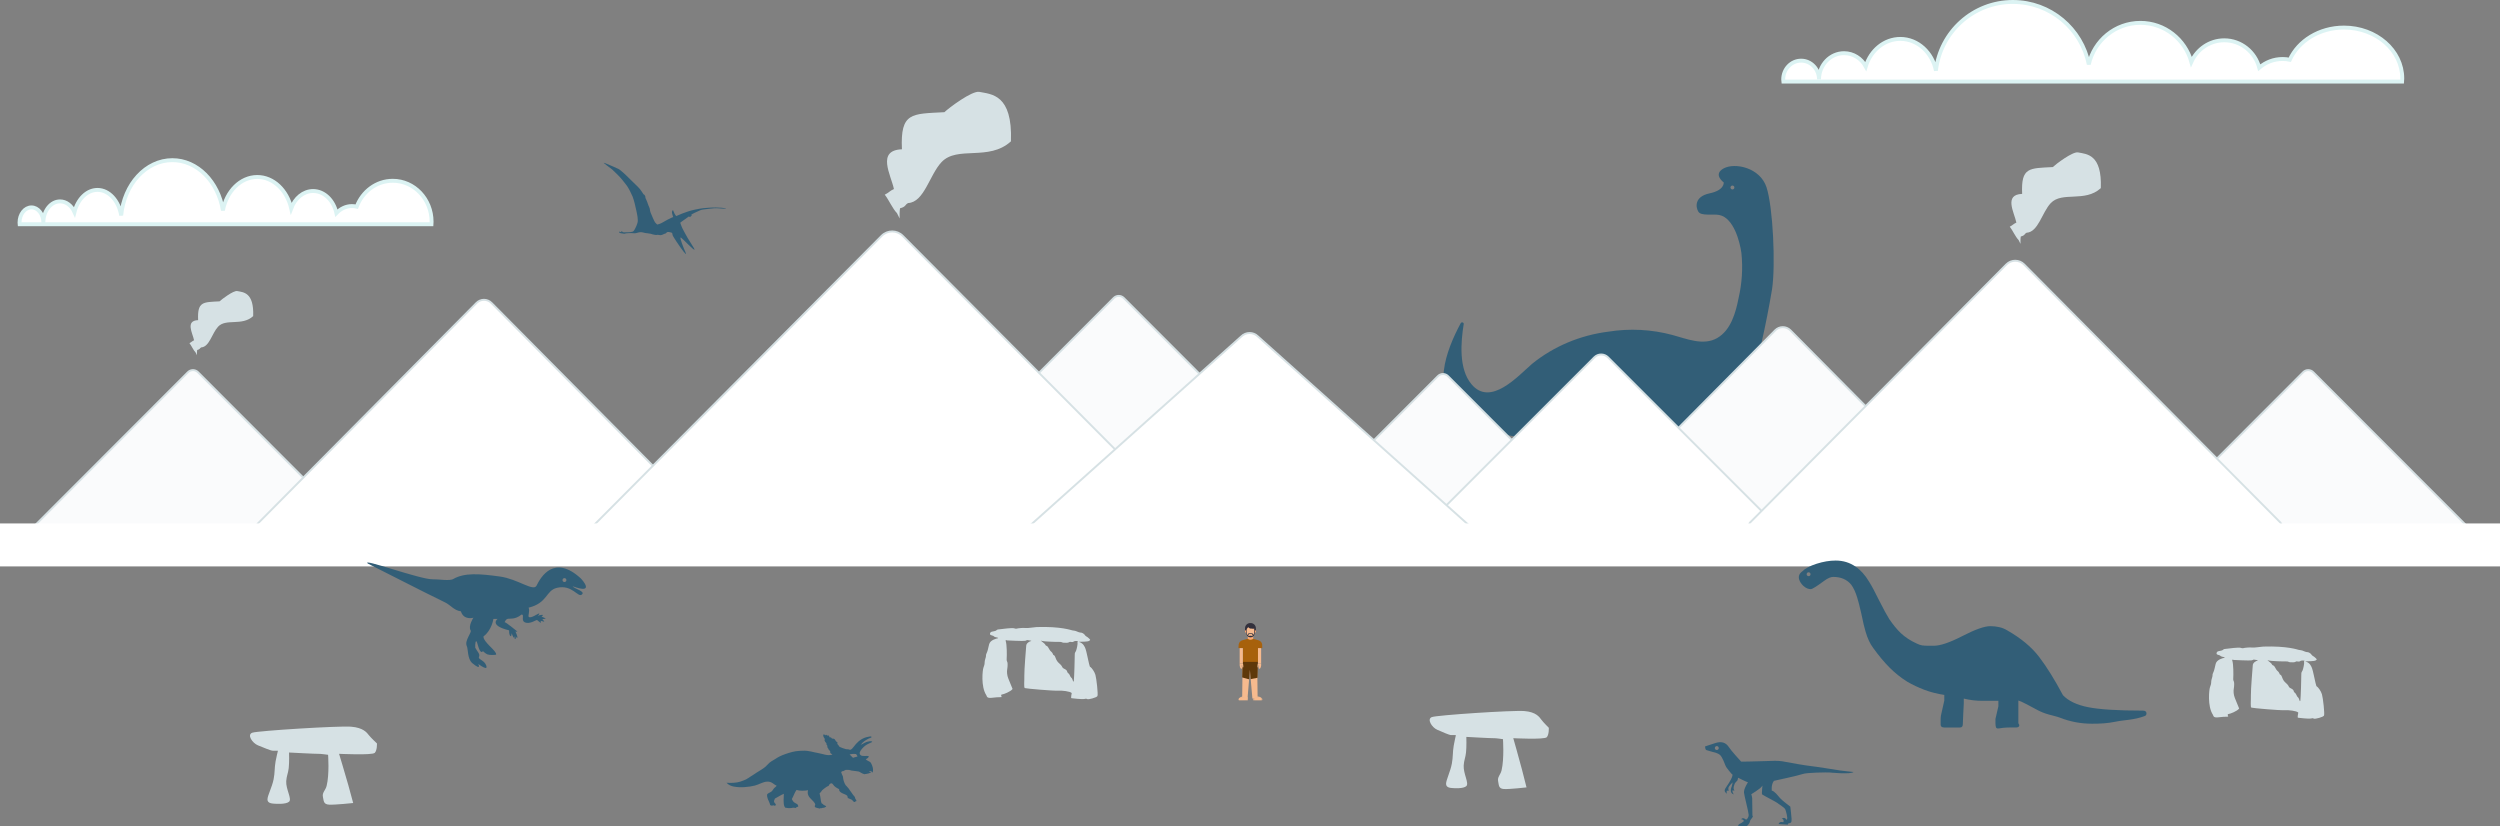
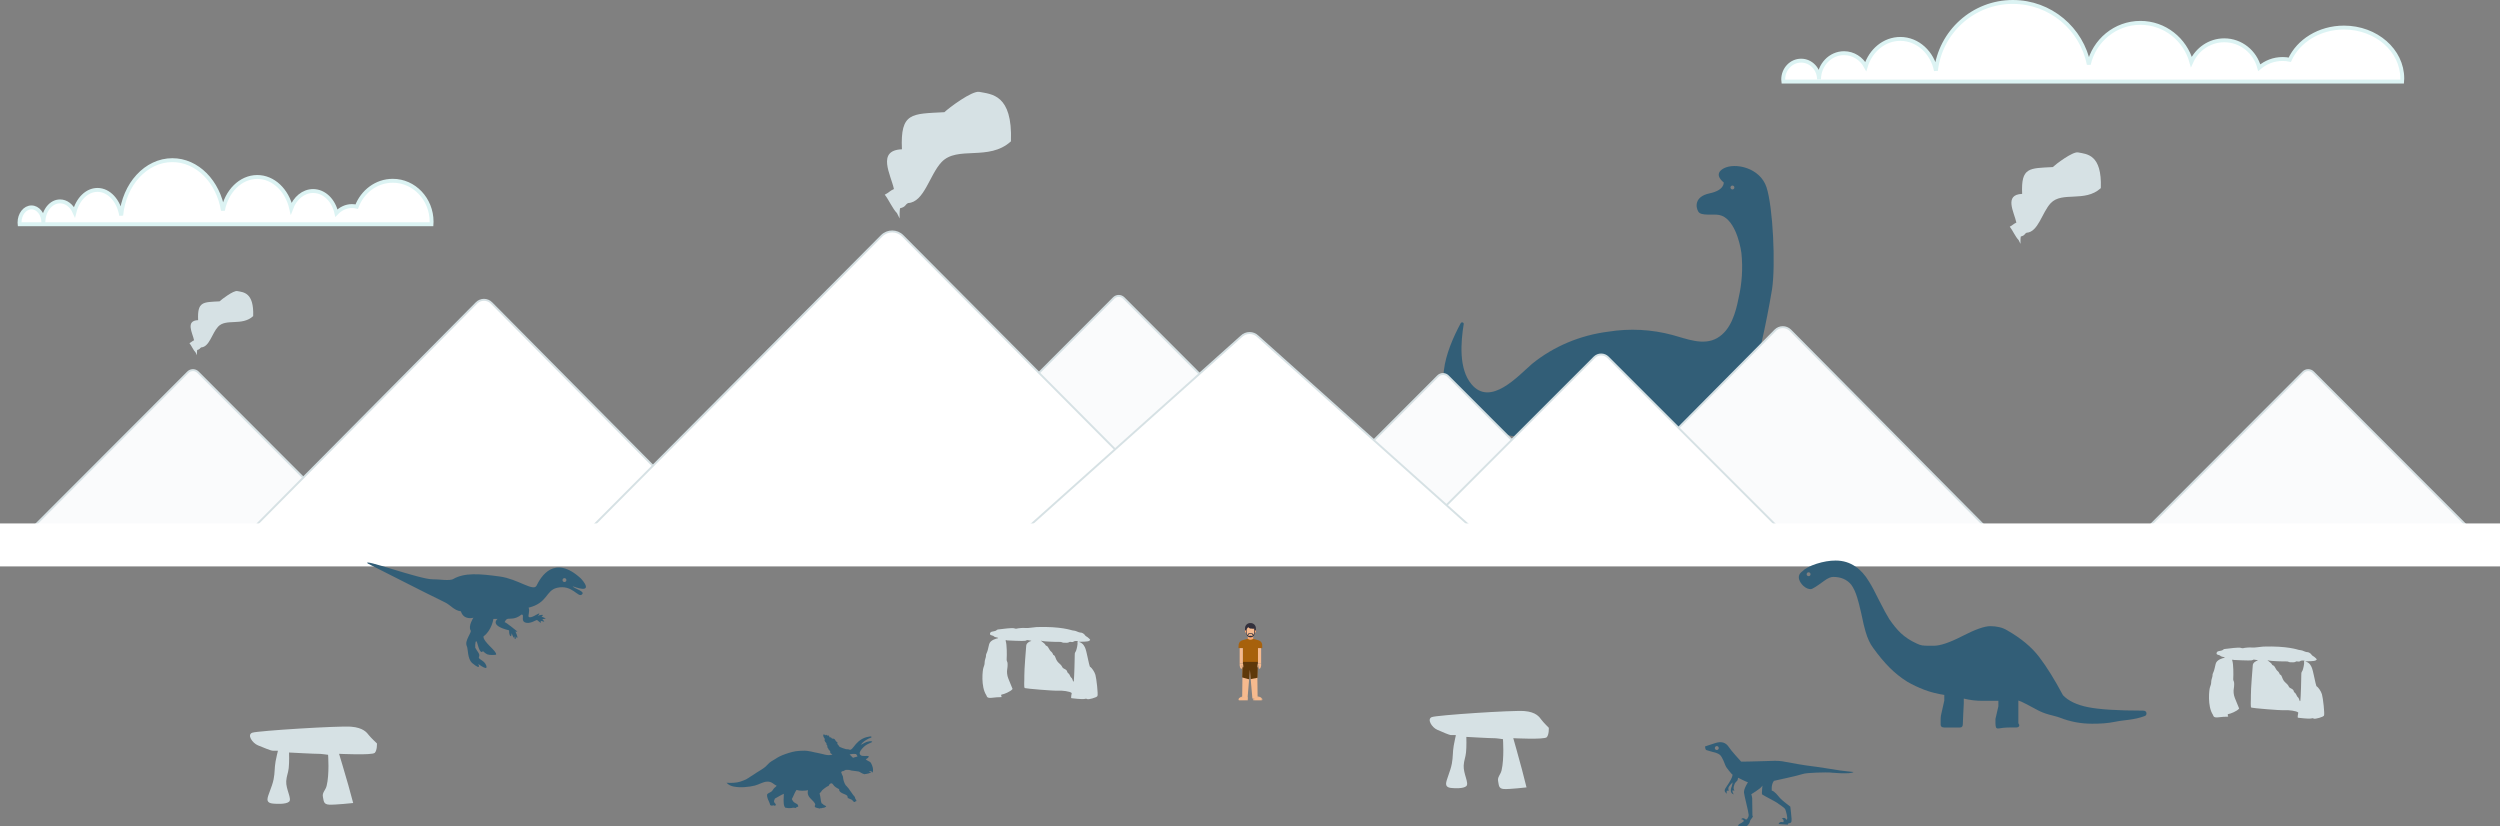
<svg xmlns="http://www.w3.org/2000/svg" xmlns:xlink="http://www.w3.org/1999/xlink" width="1280px" height="423px" viewBox="0 0 1280 423" version="1.1">
  <rect x="0" y="0" width="1280" height="423" fill="#808080" stroke="none" />
  <title>belong_landing_city_general_05</title>
  <desc>Created with Sketch.</desc>
  <defs>
    <polygon id="path-1" points="0 0.682 4.978 0.682 4.978 3 0 3" />
    <polygon id="path-3" points="0.477 0.682 5.456 0.682 5.456 3 0.477 3" />
  </defs>
  <g id="Page-1" stroke="none" stroke-width="1" fill="none" fill-rule="evenodd">
    <g id="landing_404_error_page" transform="translate(-80, -490)">
      <g id="belong_landing_city_general_05" transform="translate(80, 491)">
        <g id="Cloud" transform="translate(913, 0)" fill="#FFFFFF" stroke="#DCF3F3" stroke-width="2">
          <path d="M298.619,39.562 C298.545,32.185 292.842,26.226 285.81,26.226 C281.049,26.226 276.903,28.963 274.693,33.017 C272.186,24.826 265.221,18.925 257.004,18.925 C248.075,18.925 240.62,25.885 238.762,35.188 C236.52,15.39 219.76,0 199.391,0 C180.132,0 164.092,13.758 160.507,31.994 C157.753,19.805 146.979,10.702 134.08,10.702 C121.65,10.702 111.198,19.158 107.988,30.68 C105.041,24.165 98.612,19.636 91.133,19.636 C82.559,19.636 75.361,25.583 73.219,33.659 C69.989,30.884 65.827,29.207 61.279,29.207 C60.017,29.207 58.785,29.338 57.593,29.584 C53.215,19.944 42.458,13.117 29.854,13.117 C13.366,13.117 0,24.783 0,39.173 C0,39.712 0.056,40.238 0.093,40.768 L316.859,40.768 C316.896,40.414 316.96,40.069 316.96,39.705 C316.96,34.374 312.852,30.052 307.783,30.052 C302.76,30.052 298.693,34.299 298.619,39.562 Z" id="Fill-1-Copy-7" transform="translate(158.48, 20.384) scale(-1, 1) translate(-158.48, -20.384) " />
        </g>
        <path d="M907.274,210.398 C910.414,215.093 902.897,233.83 905.841,233.83 C909.033,234.61 911.418,237.075 911.89,240.105 C911.773,241.932 889.672,242.933 887.847,236.806 C886.022,230.68 888.501,227.422 891.024,221.329 C892.035,218.353 888.545,218.816 884.277,219.105 C885.077,222.652 885.077,226.307 884.277,229.853 C882.889,235.288 883.921,241.005 887.149,245.727 C888.007,246.762 895.292,253.896 891.882,254.682 C885.877,256.207 879.581,256.449 873.459,255.401 C868.188,254.433 867.723,252.855 866.908,248.233 C866.407,242.161 866.407,236.068 866.908,229.995 C866.647,227.657 865.753,225.414 864.313,223.479 C856.302,226.764 847.781,228.88 839.071,229.747 C834.549,230.035 830.012,230.035 825.497,229.747 C824.094,235.121 825.25,240.797 828.674,245.332 L828.681,245.332 C829.452,246.366 837.711,253.5 833.836,254.286 C827.264,255.811 820.422,256.06 813.748,255.005 C808.012,254.038 807.51,252.459 806.616,247.837 C806.092,241.77 806.092,235.671 806.616,229.605 C806.194,231.002 805.765,232.366 805.416,233.655 C803.984,238.922 799.251,240.212 799.716,243.759 C800.181,247.306 803.009,249.744 802.777,253.11 C802.542,256.475 778.58,251.672 776.835,245.942 C775.09,240.205 782.07,235.368 786.999,231.425 C789.398,229.423 787.581,226.447 785.872,223.653 C772.494,222.578 757.954,219.925 747.869,211.83 C732.362,199.434 740.388,178.476 747.869,164.503 C748.029,164.147 748.451,163.966 748.851,164.073 C749.251,164.188 749.498,164.557 749.418,164.933 C747.942,174.068 746.779,187.901 753.409,195.74 C763.144,207.388 777.22,191.515 784.432,185.281 C795.425,176.36 809.021,170.623 823.518,168.803 C834.453,167.056 845.671,167.647 856.322,170.522 L856.33,170.522 C863.463,172.423 872.071,176.152 879.167,172.101 C886.263,168.05 888.742,158.847 890.138,151.679 C891.905,144.088 892.406,136.295 891.607,128.57 L891.607,128.563 C890.792,122.759 887.695,110.614 880.287,109.075 C877.066,108.43 871.017,109.72 869.585,107.429 C868.152,105.139 867.411,99.657 875.285,98.005 C883.151,96.359 882.533,92.382 882.533,92.382 C882.533,92.382 876.833,88.298 882.533,85.214 C888.232,82.138 901.108,84.751 904.445,94.854 C907.775,104.959 909.171,134.872 907.274,147.199 C904.234,165.397 900.149,183.433 895.023,201.229 C894.841,201.907 894.608,202.579 894.325,203.231 C899.909,205.347 905.645,208.034 907.274,210.398 Z M887,96 C887.552,96 888,95.552 888,95 C888,94.448 887.552,94 887,94 C886.448,94 886,94.448 886,95 C886,95.552 886.448,96 887,96 Z" id="Combined-Shape" fill="#325E77" />
        <g id="Group-2" transform="translate(0, 77)">
          <path d="M101.361,112.565 C99.943,111.145 97.645,111.145 96.227,112.565 L17.757,191.137 C17.593,191.301 17.5,191.525 17.5,191.758 C17.5,192.244 17.893,192.637 18.377,192.637 L179.211,192.637 C179.443,192.637 179.666,192.545 179.831,192.38 C180.174,192.037 180.174,191.48 179.831,191.137 L101.361,112.565 Z" id="Rectangle" stroke="#D6E1E4" fill="#FAFBFC" />
          <path d="M1184.361,112.565 C1182.943,111.145 1180.645,111.145 1179.227,112.565 L1100.757,191.137 C1100.593,191.301 1100.5,191.525 1100.5,191.758 C1100.5,192.244 1100.893,192.637 1101.377,192.637 L1262.211,192.637 C1262.443,192.637 1262.666,192.545 1262.831,192.38 C1263.174,192.037 1263.174,191.48 1262.831,191.137 L1184.361,112.565 Z" id="Rectangle-Copy-9" stroke="#D6E1E4" fill="#FAFBFC" />
          <path d="M575.361,74.565 C573.943,73.145 571.645,73.145 570.227,74.565 L491.757,153.137 C491.593,153.301 491.5,153.525 491.5,153.758 C491.5,154.244 491.893,154.637 492.377,154.637 L653.211,154.637 C653.443,154.637 653.666,154.545 653.831,154.38 C654.174,154.037 654.174,153.48 653.831,153.137 L575.361,74.565 Z" id="Rectangle-Copy-4" stroke="#D6E1E4" fill="#FAFBFC" />
          <path d="M741.361,114.565 C739.943,113.145 737.645,113.145 736.227,114.565 L657.757,193.137 C657.593,193.301 657.5,193.525 657.5,193.758 C657.5,194.244 657.893,194.637 658.377,194.637 L819.211,194.637 C819.443,194.637 819.666,194.545 819.831,194.38 C820.174,194.037 820.174,193.48 819.831,193.137 L741.361,114.565 Z" id="Rectangle-Copy-6" stroke="#D6E1E4" fill="#FAFBFC" />
          <path d="M916.682,91.124 C914.534,88.959 911.054,88.959 908.906,91.124 L794.941,206.046 C794.659,206.331 794.5,206.717 794.5,207.12 C794.5,207.959 795.173,208.637 796,208.637 L1029.588,208.637 C1029.985,208.637 1030.366,208.478 1030.647,208.194 C1031.235,207.602 1031.235,206.639 1030.647,206.046 L916.682,91.124 Z" id="Rectangle-Copy-10" stroke="#D6E1E4" fill="#FAFBFC" />
          <path d="M1033.524,44.91 C1031.779,43.084 1030.648,40.205 1029,38.055 C1030.279,37.473 1031.011,36.538 1032.385,35.971 C1031.269,30.714 1025.844,21.628 1035.342,21.267 C1034.706,7.468 1039.001,8.212 1051.035,7.542 C1052.513,6.099 1061.22,-0.513 1063.955,0.032 C1068.375,0.915 1076.262,0.856 1075.619,18.329 C1067.415,25.817 1055.781,19.802 1049.949,26.038 C1045.521,30.765 1043.57,40.867 1037.612,41.154 C1036.334,41.846 1036.925,42.487 1034.641,43.091 C1034.426,44.35 1034.493,45.565 1034.493,46.86" id="Fill-3-Copy" fill="#D6E1E4" />
          <path d="M100.166,102.492 C98.945,101.212 98.154,99.193 97,97.685 C97.895,97.278 98.407,96.622 99.37,96.224 C98.588,92.538 94.791,86.166 101.439,85.913 C100.994,76.237 104,76.759 112.423,76.289 C113.458,75.277 119.552,70.64 121.466,71.022 C124.56,71.642 130.081,71.601 129.63,83.853 C123.888,89.104 115.745,84.886 111.663,89.259 C108.564,92.574 107.198,99.658 103.028,99.859 C102.133,100.344 102.547,100.794 100.948,101.217 C100.798,102.1 100.845,102.952 100.845,103.86" id="Fill-3-Copy-2" fill="#D6E1E4" />
          <path d="M823.29,104.949 C821.359,103.017 818.229,103.017 816.298,104.949 L712.885,208.392 C712.639,208.638 712.5,208.973 712.5,209.322 C712.5,210.048 713.089,210.637 713.815,210.637 L925.773,210.637 C926.122,210.637 926.456,210.499 926.703,210.252 C927.216,209.738 927.216,208.905 926.703,208.392 L823.29,104.949 Z" id="Rectangle-Copy-7" stroke="#D6E1E4" fill="#FFFFFF" />
          <path d="M251.61,77.095 C249.502,74.968 246.086,74.968 243.978,77.095 L131.931,190.104 C131.655,190.382 131.5,190.76 131.5,191.154 C131.5,191.974 132.157,192.637 132.966,192.637 L362.622,192.637 C363.01,192.637 363.382,192.482 363.657,192.204 C364.232,191.625 364.232,190.683 363.657,190.104 L251.61,77.095 Z" id="Rectangle-Copy-2" stroke="#D6E1E4" fill="#FFFFFF" />
          <g id="Cloud" transform="translate(10, 4)" fill="#FFFFFF" stroke="#DCF3F3" stroke-width="2">
            <path d="M198.765,31.843 C198.716,25.905 194.92,21.109 190.239,21.109 C187.07,21.109 184.311,23.312 182.84,26.575 C181.171,19.982 176.535,15.232 171.066,15.232 C165.122,15.232 160.16,20.835 158.924,28.322 C157.431,12.387 146.275,0 132.718,0 C119.899,0 109.222,11.073 106.836,25.752 C105.003,15.941 97.831,8.614 89.246,8.614 C80.972,8.614 74.015,15.42 71.879,24.693 C69.917,19.45 65.638,15.804 60.659,15.804 C54.952,15.804 50.162,20.591 48.736,27.091 C46.586,24.858 43.815,23.508 40.788,23.508 C39.948,23.508 39.128,23.614 38.335,23.812 C35.421,16.052 28.261,10.558 19.871,10.558 C8.897,10.558 0,19.947 0,31.53 C0,31.963 0.037,32.387 0.062,32.813 L210.906,32.813 C210.931,32.529 210.974,32.251 210.974,31.958 C210.974,27.667 208.239,24.188 204.865,24.188 C201.522,24.188 198.814,27.606 198.765,31.843 Z" id="Fill-1-Copy-7" transform="translate(105.487, 16.407) scale(-1, 1) translate(-105.487, -16.407) " />
          </g>
          <path d="M462.182,42.744 C459.206,39.752 454.382,39.752 451.406,42.744 L297.147,197.843 C296.733,198.26 296.5,198.825 296.5,199.415 C296.5,200.643 297.489,201.637 298.707,201.637 L614.881,201.637 C615.466,201.637 616.027,201.403 616.44,200.987 C617.304,200.119 617.304,198.711 616.44,197.843 L462.182,42.744 Z" id="Rectangle-Copy-3" stroke="#D6E1E4" fill="#FFFFFF" />
          <path d="M644.06,94.263 L644.042,94.245 C641.696,91.918 637.892,91.918 635.528,94.263 L511.987,204.82 C511.675,205.13 511.5,205.549 511.5,205.986 C511.5,206.897 512.246,207.637 513.168,207.637 L766.42,207.637 C766.863,207.637 767.288,207.462 767.601,207.152 C768.25,206.508 768.25,205.464 767.619,204.838 L644.06,94.263 Z" id="Rectangle-Copy-5" stroke="#D6E1E4" fill="#FFFFFF" />
-           <path d="M1036.325,57.39 C1033.822,54.87 1029.766,54.87 1027.263,57.39 L896.029,189.531 C895.691,189.872 895.5,190.335 895.5,190.818 C895.5,191.823 896.308,192.637 897.303,192.637 L1166.285,192.637 C1166.762,192.637 1167.22,192.446 1167.559,192.106 C1168.264,191.395 1168.264,190.241 1167.559,189.531 L1036.325,57.39 Z" id="Rectangle-Copy-8" stroke="#D6E1E4" fill="#FFFFFF" />
          <rect id="Rectangle" fill="#FFFFFF" x="0" y="190" width="1280" height="22" />
        </g>
        <g id="Group" transform="translate(634, 318)">
          <g id="Group-3" transform="translate(0, 36.713)">
            <mask id="mask-2" fill="white">
              <use xlink:href="#path-1" />
            </mask>
            <g id="Clip-2" />
            <path d="M4.978,1.58 L4.978,3 L0.57,3 C0.106,3 -0.166,2.471 0.112,2.1 C0.449,1.647 1.078,1.12 2.249,0.754 L4.447,0.682 L4.978,1.58 Z" id="Fill-1" fill="#F6BA8E" mask="url(#mask-2)" />
          </g>
          <g id="Group-6" transform="translate(7, 36.713)">
            <mask id="mask-4" fill="white">
              <use xlink:href="#path-3" />
            </mask>
            <g id="Clip-5" />
            <path d="M0.477,1.58 L0.477,3 L4.885,3 C5.349,3 5.621,2.471 5.344,2.1 C5.007,1.647 4.378,1.12 3.206,0.754 L1.009,0.682 L0.477,1.58 Z" id="Fill-4" fill="#F6BA8E" mask="url(#mask-4)" />
          </g>
          <polygon id="Fill-7" fill="#F6BA8E" points="2.234 19 2 37.852 4.728 38.678 5.948 23.957 7.225 38.678 9.896 37.852 9.662 19" />
          <polygon id="Fill-7-Copy" fill="#5E380A" points="2.234 19 2 27.852 5.594 28.826 5.948 23.957 6.341 28.71 9.852 28.018 10.063 19.009" />
          <path d="M2.34,19.875 L10.09,19.875 L10.09,12.847 L12.286,12.881 L12.218,10.842 C12.019,9.864 11.287,9.082 10.325,8.818 L7.199,7.96 L6.215,8.358 L5.231,7.96 L2.104,8.818 C1.142,9.082 0.41,9.864 0.211,10.842 L0.086,12.856 L2.34,12.847 L2.34,19.875 Z" id="Fill-9" fill="#A7610C" />
          <path d="M6.338,0 L6.132,0 C4.666,0 3.466,1.178 3.449,2.645 L3.449,2.7 L3.449,4.313 L9.021,4.313 L9.021,2.7 L9.021,2.661 C9.014,1.187 7.811,0 6.338,0" id="Fill-13" fill="#32303C" />
          <path d="M7.633,6 L4.854,6 L4.854,8.085 L4.871,8.098 C5.684,8.708 6.802,8.708 7.615,8.098 L7.633,8.085 L7.633,6 Z" id="Fill-14" fill="#F8A771" />
          <path d="M4.88,4.292 C4.88,3.89 4.554,3.564 4.153,3.564 C3.752,3.564 3.426,3.89 3.426,4.292 C3.426,4.693 3.752,5.019 4.153,5.019 C4.554,5.019 4.88,4.693 4.88,4.292" id="Fill-15" fill="#F8A771" />
          <path d="M9.059,4.292 C9.059,3.89 8.734,3.564 8.332,3.564 C7.931,3.564 7.605,3.89 7.605,4.292 C7.605,4.693 7.931,5.019 8.332,5.019 C8.734,5.019 9.059,4.693 9.059,4.292" id="Fill-16" fill="#F8A771" />
          <polygon id="Fill-17" fill="#F6BA8E" points="0.717 20.696 2.34 20.696 2.34 12.846 0.717 12.846" />
          <path d="M2.331,20.679 L0.717,20.679 L0.717,21.776 C0.744,22.329 0.995,22.843 1.193,23.168 C1.324,23.382 1.578,23.465 1.8,23.373 C1.977,23.274 2.049,23.041 1.964,22.846 L1.854,22.582 C1.81,22.475 1.782,22.362 1.773,22.244 C1.759,22.064 1.742,21.804 1.756,21.758 C1.778,21.687 1.977,21.575 1.977,21.575 L2.047,22.494 C2.059,22.644 2.175,22.759 2.314,22.758 C2.465,22.758 2.585,22.623 2.581,22.461 C2.571,22.129 2.555,21.61 2.54,21.406 C2.524,21.182 2.399,20.848 2.331,20.679" id="Fill-18" fill="#F6BA8E" />
          <polygon id="Fill-19" fill="#F6BA8E" points="10.087 20.696 11.71 20.696 11.71 12.846 10.087 12.846" />
          <path d="M10.096,20.679 L11.709,20.679 L11.709,21.776 C11.683,22.329 11.432,22.843 11.234,23.168 C11.103,23.382 10.849,23.465 10.627,23.373 C10.45,23.274 10.378,23.041 10.463,22.846 L10.573,22.582 C10.617,22.475 10.645,22.362 10.654,22.244 C10.668,22.064 10.685,21.804 10.671,21.758 C10.649,21.687 10.45,21.575 10.45,21.575 L10.38,22.494 C10.368,22.644 10.251,22.759 10.113,22.758 C9.962,22.758 9.842,22.623 9.846,22.461 C9.856,22.129 9.872,21.61 9.887,21.406 C9.903,21.182 10.028,20.848 10.096,20.679" id="Fill-20" fill="#F6BA8E" />
          <path d="M7.85,2.675 L7.951,3.153 C7.654,3.004 7.238,2.652 7.238,2.652 L7.372,3.091 C6.927,2.983 6.308,2.612 6.308,2.612 L6.377,2.987 C5.903,2.849 5.062,2.117 5.062,2.117 C4.795,2.562 4.162,3.21 4.162,3.21 L4.162,5.225 C4.162,6.374 5.094,7.306 6.243,7.306 C7.392,7.306 8.325,6.374 8.325,5.225 L8.325,3.779 L8.325,3.571 L8.325,2.931 L7.85,2.675 Z" id="Fill-21" fill="#F6BA8E" />
          <path d="M8.422,2.631 L8.113,2.604 C8.089,3.358 8.065,5.345 8.065,5.345 C8.065,5.345 7.981,5.774 7.758,6.06 C7.592,5.676 7.394,5.307 7.235,5.274 L6.334,5.274 L6.22,5.274 L5.318,5.274 C5.147,5.309 4.928,5.74 4.755,6.156 C4.467,5.883 4.361,5.345 4.361,5.345 C4.361,5.345 4.337,3.058 4.313,2.304 L4.052,3.317 L4.052,5.184 C4.052,5.722 4.252,6.214 4.581,6.59 L4.587,6.585 C4.586,6.587 4.585,6.59 4.584,6.593 C4.976,7.038 5.549,7.32 6.19,7.32 L6.285,7.32 C6.915,7.32 7.479,7.045 7.87,6.611 L7.873,6.613 C7.889,6.595 7.903,6.575 7.92,6.557 C7.928,6.547 7.938,6.538 7.945,6.527 C8.242,6.159 8.422,5.693 8.422,5.184 L8.422,2.631 Z" id="Fill-22" fill="#32303C" />
          <path d="M7.353,6.462 C7.31,6.53 7.09,6.641 7.09,6.641 C7.09,6.641 6.631,6.462 6.236,6.462 C5.841,6.462 5.381,6.64 5.381,6.64 C5.381,6.64 5.163,6.53 5.12,6.462 C5.053,6.355 5.178,6.078 5.293,5.868 C5.383,5.705 5.554,5.603 5.74,5.602 C5.879,5.602 6.041,5.601 6.16,5.601 L6.237,5.601 L6.313,5.601 C6.432,5.601 6.594,5.602 6.733,5.602 C6.919,5.603 7.09,5.705 7.18,5.868 C7.295,6.078 7.42,6.355 7.353,6.462" id="Fill-23" fill="#F6BA8E" />
        </g>
        <path d="M266.393,295.599 C263.691,295.487 257.605,296.588 255.88,295.415 C250.163,292.175 242.664,292.704 232.003,294.183 C222.894,295.444 214.845,302.038 213.295,298.857 C211.141,294.474 204.331,282.593 190.624,295.153 C190.06,295.706 182.963,303.522 194.79,299.163 C193.929,300.54 188.223,301.67 190.036,303.367 C192.043,305.253 194.974,298.072 202.864,299.977 C208.619,301.364 207.52,307.716 217.349,310.126 C216.571,311.848 217.821,314.36 217.271,314.835 C216.173,315.8 212.765,313.201 212.007,313.094 C211.249,312.987 213.47,315.344 212.44,314.34 C211.886,313.802 208.585,313.337 210.734,314.607 C210.126,315.092 208.488,315.514 208.644,315.717 C208.959,315.887 210.238,315.892 210.262,316.037 C210.306,316.323 208.012,317.87 210.544,317.007 C212.265,316.42 209.392,319.587 212.955,316.493 C213.47,316.149 216.518,318.84 219.337,317.608 C221.408,316.605 219.279,313.564 220.975,313.652 C224.276,316.387 227.134,315.557 228.218,315.887 C228.932,316.1 229.423,317.099 229.642,317.541 C228.786,317.647 223.896,321.749 223.303,322.167 C222.662,322.618 224.081,322.336 224.081,322.336 C224.081,322.336 222.788,325.202 223.133,325.517 C223.478,325.832 223.911,324.741 223.911,324.741 C223.911,324.741 223.77,326.288 224.256,326.206 C224.742,326.119 224.514,324.484 224.514,324.484 C224.514,324.484 224.747,325.769 225.029,325.43 C225.316,325.091 226.064,323.195 226.064,323.195 C226.064,323.195 226.123,324.8 226.497,324.741 C226.871,324.683 227.386,323.825 227.357,321.73 C237.847,319.18 233.219,315.882 233.219,315.882 L235.372,315.882 C235.372,315.882 236.233,321.813 240.457,324.824 C240.714,327.777 233.477,332.306 233.992,334.197 C234.852,334.372 237.385,334.483 238.474,334.027 C239.567,333.567 240.802,332.306 240.802,332.306 C240.802,332.306 240.875,332.762 241.235,332.82 C242.902,333.053 243.534,327.316 244.166,327.316 C244.797,327.316 244.686,330.584 244.686,330.584 C243.709,332.645 241.983,333.794 242.79,335.399 C243.31,336.437 240.681,336.874 239.431,338.925 C237.045,343.594 243.14,338.925 243.14,338.925 C243.14,338.925 241.186,342.678 246.241,338.493 C248.769,336.199 248.254,331.331 248.997,329.809 C250.319,327.083 246.358,322.787 247.014,321.813 C248.424,319.577 245.634,315.276 245.634,315.276 C245.634,315.276 250.548,316.77 252.016,312.008 C255.549,311.552 257.212,308.842 260.148,307.421 C272.358,301.515 294.197,290.222 299.597,287.584 C303.894,284.316 272.548,295.837 266.393,295.6 L266.393,295.599 Z M199,297 C198.449,297 198,296.555 198,296 C198,295.445 198.449,295 199,295 C199.551,295 200,295.449 200,296 C199.996,296.555 199.551,297 199,297 Z" id="Fill-1" fill="#325E77" transform="translate(244, 314) scale(-1, 1) translate(-244, -314) " />
        <path d="M921.143,295.624 L921.143,295.625 C920.725,294.043 921.226,292.706 922.64,291.642 C924.22,290.06 926.713,288.716 930.125,287.631 C933.53,286.546 936.774,286 939.852,286 C943.682,286 947.087,287.043 950.081,289.136 C952.664,290.893 954.948,293.441 956.947,296.787 C958.36,299.04 960.066,302.218 962.057,306.313 C964.383,310.912 966.131,314.125 967.294,315.966 C969.292,318.892 971.249,321.272 973.157,323.113 C975.482,325.282 978.226,327.081 981.387,328.502 C982.383,328.999 983.295,329.314 984.131,329.44 C984.966,329.566 986.087,329.629 987.501,329.629 L990.119,329.629 C993.447,329.629 998.349,327.956 1004.839,324.61 C1011.328,321.265 1016.063,319.592 1019.057,319.592 C1020.638,319.592 1022.156,319.76 1023.611,320.096 C1025.066,320.425 1026.417,320.971 1027.664,321.727 C1034.731,325.751 1040.197,330.294 1044.062,335.369 C1047.926,340.437 1051.979,346.953 1056.219,354.919 C1058.963,357.852 1063.266,359.91 1069.129,361.079 C1074.991,362.248 1084.322,362.836 1097.127,362.836 C1098.373,362.836 1099,363.319 1099,364.278 C1099,364.999 1098.624,365.475 1097.872,365.692 C1092.462,367.701 1087.58,367.575 1083.215,368.499 C1078.849,369.423 1074.796,369.542 1071.057,369.542 C1065.403,369.542 1059.958,368.512 1054.722,366.462 C1051.561,365.23 1047.362,365.013 1042.126,361.975 C1040.461,361.072 1039.006,360.295 1037.76,359.637 C1036.012,358.727 1034.557,358.069 1033.394,357.663 L1033.394,360.743 L1033.394,363.578 L1033.394,366.903 L1033.394,368.198 L1033.394,369.247 L1033.888,370.234 C1033.888,371.053 1033.359,371.466 1032.287,371.466 L1029.446,371.466 C1028.046,371.466 1026.814,371.522 1025.742,371.627 C1024.676,371.732 1023.931,371.837 1023.52,371.942 C1022.622,372.117 1022.086,371.893 1021.919,371.277 C1021.759,370.661 1021.675,370.073 1021.675,369.506 L1021.675,367.071 C1022.177,364.957 1022.671,362.801 1023.172,360.61 L1023.172,357.81 L1018.465,357.81 L1014.378,357.81 C1013.222,357.81 1011.878,357.726 1010.353,357.558 C1008.821,357.39 1007.192,357.096 1005.458,356.683 L1005.458,359.168 C1005.458,359.497 1005.375,361.114 1005.208,364.032 C1005.04,366.944 1004.957,368.89 1004.957,369.877 C1004.957,370.948 1004.456,371.48 1003.46,371.48 L1000.654,371.48 L998.098,371.48 L995.48,371.48 C994.234,371.48 993.607,370.983 993.607,369.989 L993.607,367.749 C993.607,366.755 993.656,365.964 993.753,365.383 L995.48,357.67 L995.48,354.807 C991.741,354.226 988.329,353.344 985.251,352.175 C982.174,351.006 979.263,349.627 976.52,348.038 C973.198,345.952 970.162,343.523 967.419,340.765 C964.675,338.007 961.89,334.661 959.063,330.734 C957.476,328.648 956.187,325.884 955.192,322.461 C954.697,320.956 953.904,317.617 952.824,312.43 C951.996,308.832 951.334,306.284 950.833,304.779 C950.004,302.105 949.002,299.977 947.839,298.389 C945.673,295.715 942.596,294.378 938.606,294.378 C937.352,294.378 935.814,295.043 933.989,296.38 C930.16,299.221 927.876,300.642 927.124,300.642 C925.877,300.642 924.673,300.138 923.51,299.137 C922.347,298.13 921.56,296.961 921.143,295.624 Z M926,294 C926.552,294 927,293.552 927,293 C927,292.448 926.552,292 926,292 C925.448,292 925,292.448 925,293 C925,293.552 925.448,294 926,294 Z" id="Combined-Shape" fill="#325E77" />
        <g id="Group-3" transform="translate(322, 226)" />
        <path d="M891.467,388.949 L891.467,388.95 C894.378,389.018 907.732,388.527 908.9,388.527 C910.066,388.527 912.282,388.65 913.793,389.011 C915.317,389.376 925.628,391.12 927.261,391.243 C928.89,391.365 940.957,393.294 942.063,393.471 C943.169,393.655 949,394.261 949,394.261 C947.66,395.586 937.167,394.561 936.525,394.5 C935.883,394.438 925.101,394.5 923.007,395.287 C920.907,396.07 908.261,398.786 908.261,398.786 C906.743,400.653 907.155,403.794 907.155,403.794 C908.551,404.032 910.302,406.383 911.405,407.65 C912.511,408.918 916.65,411.991 916.65,411.991 C916.65,411.991 917.292,417.541 917.292,418.263 C917.292,418.989 917.292,419.173 917.236,419.534 C917.173,419.895 916.943,420.437 916.064,420.498 C915.191,420.559 915.422,421.22 915.422,421.22 L910.585,420.917 C910.585,420.917 910.585,420.917 911.056,420.253 C911.52,419.592 912.975,419.953 912.975,419.953 C912.975,419.953 913.272,420.014 913.209,419.169 C913.153,418.321 912.218,418.14 912.218,418.14 C914.088,416.996 914.668,418.805 914.668,418.805 L914.961,418.382 C915.369,417.779 914.496,414.519 914.088,413.435 C913.68,412.355 910.183,410.42 910.009,410.12 C909.831,409.817 902.315,406.015 902.14,405.654 C901.966,405.293 902.368,401.252 902.368,401.252 C901.143,403.242 896.422,405.531 896.655,405.773 C896.889,406.015 897.12,407.643 897.12,407.643 C897.12,407.643 897.238,416.147 897.238,416.389 C897.238,416.627 897.469,416.93 897.469,416.93 C897.469,416.93 897.416,417.353 897.06,417.772 C896.711,418.201 895.957,419.043 895.895,419.826 C895.832,420.613 894.377,422 894.377,422 C894.377,422 889.834,421.939 889.834,421.758 C889.834,421.578 890.36,420.913 890.999,420.671 C891.635,420.433 892.803,419.472 892.803,419.472 C892.981,418.62 891.467,418.443 891.467,418.443 C892.52,417.114 893.794,418.746 894.087,418.62 C894.38,418.498 895.375,417.656 895.315,416.15 C895.256,414.644 893.152,406.798 892.925,404.87 C892.692,402.938 894.963,399.5 894.963,399.5 C894.492,399.555 889.949,397.208 889.949,397.208 L889.834,397.507 C889.834,397.507 889.719,398.352 889.6,398.533 C889.482,398.713 888.784,399.439 888.491,399.742 C888.201,400.046 887.967,400.768 887.674,401.793 C887.384,402.819 888.03,403.844 888.03,403.844 C887.618,403.786 887.032,403.664 887.032,403.664 C886.802,404.451 887.674,405.715 887.674,405.715 C885.225,404.996 886.449,402.161 886.68,401.555 C886.914,400.952 887.088,399.562 887.088,399.562 C887.088,399.562 885.172,401.494 884.994,402.219 C884.82,402.941 885.053,403.967 885.053,403.967 C884.411,403.967 884.234,403.664 884.234,403.664 C883.825,404.331 884.181,405.415 884.181,405.415 C883.134,404.509 882.462,403.97 883.713,402.161 C888.556,395.16 886.676,395.324 886.676,395.324 C886.676,395.324 883.944,392.254 883.486,391.075 C883.028,389.893 881.889,386.827 880.753,385.648 C879.618,384.469 876.875,383.999 876.875,383.999 C876.875,383.999 874.366,383.287 873.685,383.052 C873,382.817 873,381.164 873,381.164 C873,381.164 874.597,380.691 878.014,379.515 C881.435,378.333 883.716,379.277 885.086,381.403 C886.456,383.525 891.467,388.949 891.467,388.949 Z M879,383 C879.552,383 880,382.552 880,382 C880,381.448 879.552,381 879,381 C878.448,381 878,381.448 878,382 C878,382.552 878.448,383 879,383 Z" id="Combined-Shape" fill="#325E77" />
        <path d="M459.269,108.16 C456.851,105.633 455.284,101.648 453,98.672 C454.772,97.867 455.786,96.573 457.692,95.788 C456.145,88.511 448.626,75.935 461.789,75.436 C460.908,56.337 466.859,57.366 483.536,56.439 C485.584,54.442 497.651,45.29 501.441,46.044 C507.566,47.267 518.496,47.185 517.605,71.369 C506.235,81.734 490.113,73.408 482.031,82.04 C475.895,88.582 473.191,102.565 464.935,102.962 C463.163,103.92 463.982,104.807 460.817,105.643 C460.52,107.385 460.612,109.067 460.612,110.86" id="Fill-3" fill="#D6E1E4" />
        <path d="M745.42,375.375 C745.42,375.375 744.66,378.655 744.302,380.779 C743.704,384.345 744.009,386.456 743.342,390.009 C742.573,394.129 740.39,398.326 740.39,400.321 C740.39,402.315 742.625,402.398 743.581,402.482 C744.54,402.564 749.248,402.897 750.765,401.483 C752.282,400.069 749.16,395.071 749.407,390.923 C749.564,388.29 750.327,386.895 750.605,384.272 C750.931,381.177 750.765,376.288 750.765,376.288 C750.765,376.288 764.014,377.036 764.813,376.954 C765.612,376.873 769.524,377.454 769.524,377.454 C769.524,377.454 770.232,387.367 768.806,393.417 C768.275,395.667 766.553,396.814 767.051,399.073 C767.464,400.964 767.21,402.815 770.003,402.981 C772.799,403.148 781.578,402.149 781.578,402.149 C781.578,402.149 780.191,396.613 779.265,393.084 C777.603,386.769 774.795,376.951 774.795,376.951 C774.795,376.951 790.759,377.783 791.955,376.451 C793.153,375.122 792.993,371.628 792.993,371.628 C792.993,371.628 790.2,368.885 789.163,367.472 C788.122,366.058 786.448,363.563 780.54,363.064 C774.632,362.564 735.84,365.143 733.123,366.139 C730.412,367.139 733.123,371.462 735.837,372.624 C738.549,373.787 741.984,375.367 743.021,375.367 C744.059,375.373 745.419,375.373 745.419,375.373 L745.42,375.375 Z" id="Fill-1" fill="#D6E1E4" />
        <path d="M141.108,388.779 C140.472,392.345 140.796,394.456 140.086,398.009 C139.267,402.129 136.94,406.326 136.94,408.321 C136.94,410.315 139.321,410.398 140.34,410.482 C141.362,410.564 146.379,410.897 147.995,409.483 C149.612,408.069 146.285,403.071 146.549,398.923 C146.716,396.29 147.529,394.895 147.825,392.272 C148.172,389.177 147.995,384.288 147.995,384.288 C147.995,384.288 162.113,385.036 162.964,384.954 C163.816,384.873 167.984,385.454 167.984,385.454 C167.984,385.454 168.739,395.367 167.219,401.417 C166.654,403.667 164.819,404.814 165.349,407.073 C165.789,408.964 165.519,410.815 168.495,410.981 C171.474,411.148 180.829,410.149 180.829,410.149 C180.829,410.149 179.351,404.613 178.364,401.084 C176.593,394.769 173.601,384.951 173.601,384.951 C173.601,384.951 190.612,385.783 191.887,384.451 C193.163,383.122 192.992,379.628 192.992,379.628 C192.992,379.628 190.016,376.885 188.911,375.472 C187.802,374.058 186.019,371.563 179.723,371.064 C173.427,370.564 132.092,373.143 129.197,374.139 C126.307,375.139 129.197,379.462 132.089,380.624 C134.978,381.787 138.639,383.367 139.744,383.367 C140.85,383.373 142.299,383.373 142.299,383.373 C142.3,383.375 141.491,386.655 141.108,388.779 Z" id="Fill-1-Copy" fill="#D6E1E4" />
        <path d="M1188.85,354.516 C1188.331,352.747 1186.91,350.946 1186.425,350.618 C1185.94,350.289 1186.01,350.519 1185.559,348.716 C1185.108,346.916 1184.278,342.493 1183.793,341.218 C1183.309,339.939 1182.65,338.367 1180.469,337.68 C1179.985,337.55 1180.228,337.648 1180.921,337.582 C1181.613,337.516 1184.901,337.648 1185.699,337.091 C1186.495,336.535 1186.15,336.503 1185.422,335.75 C1184.696,334.997 1183.796,334.8 1183.482,334.177 C1183.171,333.554 1181.924,332.867 1181.473,332.899 C1181.022,332.931 1179.673,332.538 1179.189,332.244 C1178.704,331.95 1177.563,331.852 1177.008,331.753 C1176.453,331.655 1171.192,329.659 1158.798,330.051 C1157.136,330.149 1154.507,330.674 1153.119,330.542 C1151.735,330.412 1149.795,330.608 1149.277,330.706 C1148.758,330.804 1148.239,331.099 1147.303,330.706 C1146.367,330.314 1140.899,331.067 1140.07,331.165 C1139.24,331.263 1138.651,331.197 1138.2,331.69 C1137.749,332.18 1136.712,332.148 1135.742,332.443 C1134.772,332.737 1134.669,333.753 1135.12,334.047 C1135.571,334.342 1136.745,334.506 1136.815,334.768 C1136.885,335.031 1138.234,335.423 1138.548,335.423 C1138.859,335.423 1139.377,335.718 1138.825,335.816 C1138.27,335.914 1134.982,336.635 1134.427,338.894 C1133.873,341.154 1133.735,342.137 1133.25,343.185 C1132.765,344.232 1132.799,344.527 1132.799,345.052 C1132.802,345.574 1132.143,347.017 1132.143,347.998 C1132.143,348.979 1131.936,349.865 1131.521,350.848 C1131.106,351.83 1130.066,360.477 1133.009,364.964 C1133.39,365.783 1133.287,366.635 1136.401,366.208 C1139.517,365.781 1141.006,366.141 1140.832,365.749 C1140.658,365.356 1140.277,364.635 1141.039,364.571 C1141.802,364.505 1145.471,363.129 1146.44,361.755 C1146.44,361.755 1144.952,358.085 1144.26,356.417 C1143.567,354.747 1143.464,352.814 1143.705,351.538 C1143.949,350.26 1143.949,348.428 1143.775,348.067 C1143.601,347.706 1143.324,347.248 1143.43,346.07 C1143.534,344.893 1143.567,338.932 1142.911,337.16 C1142.717,336.439 1143.466,336.866 1143.741,336.898 C1143.741,336.898 1152.049,337.325 1152.915,337.094 C1153.781,336.866 1153.573,336.62 1154.229,336.743 C1154.888,336.866 1156.617,337.062 1155.855,337.226 C1155.093,337.391 1153.534,338.274 1153.431,339.518 C1153.327,340.761 1152.393,352.094 1152.461,354.879 C1152.531,357.663 1152.116,361.036 1152.705,361.299 C1153.293,361.561 1167.279,362.773 1169.426,362.609 C1171.573,362.445 1176.038,362.969 1176.73,363.853 C1176.73,363.853 1176.175,366.374 1176.556,366.473 C1176.938,366.571 1182.199,367.096 1183.065,366.899 C1183.931,366.703 1184.102,366.625 1184.69,366.944 C1185.279,367.26 1189.433,366.178 1189.881,365.393 C1190.338,364.603 1189.368,356.285 1188.849,354.516 L1188.85,354.516 Z M1179.961,337.308 C1179.644,337.34 1179.678,337.863 1179.678,337.863 C1179.887,338.505 1179.325,341.257 1178.939,342.203 C1178.551,343.149 1178.234,342.921 1178.269,344.454 C1178.303,345.986 1177.986,356.168 1177.809,357.504 C1177.632,358.841 1177.175,357.113 1176.964,356.558 C1176.753,356.003 1176.188,355.972 1175.8,354.862 C1175.412,353.753 1174.461,353.557 1174.424,352.936 C1174.39,352.316 1173.542,351.697 1173.157,351.565 C1172.769,351.436 1171.958,350.945 1171.781,350.358 C1171.604,349.772 1170.583,348.858 1169.806,348.146 C1169.03,347.438 1168.431,345.886 1168.151,345.104 C1167.868,344.319 1167.235,344.515 1167.163,344.092 C1167.092,343.667 1166.564,342.853 1166.036,342.491 C1165.508,342.132 1164.98,340.827 1164.486,340.174 C1163.992,339.522 1163.43,339.717 1163.287,339.26 C1163.147,338.803 1162.3,338.087 1161.455,337.467 C1160.607,336.846 1161.101,336.944 1161.666,337.193 C1162.231,337.442 1169.209,337.726 1170.445,337.65 C1171.678,337.574 1171.855,338.085 1172.631,338.085 C1173.407,338.085 1174.886,338.214 1175.277,337.855 C1175.665,337.496 1176.23,337.66 1176.827,337.726 C1177.426,337.789 1177.532,337.53 1178.06,337.3 C1178.588,337.08 1180.278,337.273 1179.961,337.308 L1179.961,337.308 Z" id="Fill-1" fill="#D6E1E4" />
        <path d="M560.85,344.516 C560.331,342.747 558.91,340.946 558.425,340.618 C557.94,340.289 558.01,340.519 557.559,338.716 C557.108,336.916 556.278,332.493 555.793,331.218 C555.309,329.939 554.65,328.367 552.469,327.68 C551.985,327.55 552.228,327.648 552.921,327.582 C553.613,327.516 556.901,327.648 557.699,327.091 C558.495,326.535 558.15,326.503 557.422,325.75 C556.696,324.997 555.796,324.8 555.482,324.177 C555.171,323.554 553.924,322.867 553.473,322.899 C553.022,322.931 551.673,322.538 551.189,322.244 C550.704,321.95 549.563,321.852 549.008,321.753 C548.453,321.655 543.192,319.659 530.798,320.051 C529.136,320.149 526.507,320.674 525.119,320.542 C523.735,320.412 521.795,320.608 521.277,320.706 C520.758,320.804 520.239,321.099 519.303,320.706 C518.367,320.314 512.899,321.067 512.07,321.165 C511.24,321.263 510.651,321.197 510.2,321.69 C509.749,322.18 508.712,322.148 507.742,322.443 C506.772,322.737 506.669,323.753 507.12,324.047 C507.571,324.342 508.745,324.506 508.815,324.768 C508.885,325.031 510.234,325.423 510.548,325.423 C510.859,325.423 511.377,325.718 510.825,325.816 C510.27,325.914 506.982,326.635 506.427,328.894 C505.873,331.154 505.735,332.137 505.25,333.185 C504.765,334.232 504.799,334.527 504.799,335.052 C504.802,335.574 504.143,337.017 504.143,337.998 C504.143,338.979 503.936,339.865 503.521,340.848 C503.106,341.83 502.066,350.477 505.009,354.964 C505.39,355.783 505.287,356.635 508.401,356.208 C511.517,355.781 513.006,356.141 512.832,355.749 C512.658,355.356 512.277,354.635 513.039,354.571 C513.802,354.505 517.471,353.129 518.44,351.755 C518.44,351.755 516.952,348.085 516.26,346.417 C515.567,344.747 515.464,342.814 515.705,341.538 C515.949,340.26 515.949,338.428 515.775,338.067 C515.601,337.706 515.324,337.248 515.43,336.07 C515.534,334.893 515.567,328.932 514.911,327.16 C514.717,326.439 515.466,326.866 515.741,326.898 C515.741,326.898 524.049,327.325 524.915,327.094 C525.781,326.866 525.573,326.62 526.229,326.743 C526.888,326.866 528.617,327.062 527.855,327.226 C527.093,327.391 525.534,328.274 525.431,329.518 C525.327,330.761 524.393,342.094 524.461,344.879 C524.531,347.663 524.116,351.036 524.705,351.299 C525.293,351.561 539.279,352.773 541.426,352.609 C543.573,352.445 548.038,352.969 548.73,353.853 C548.73,353.853 548.175,356.374 548.556,356.473 C548.938,356.571 554.199,357.096 555.065,356.899 C555.931,356.703 556.102,356.625 556.69,356.944 C557.279,357.26 561.433,356.178 561.881,355.393 C562.338,354.603 561.368,346.285 560.849,344.516 L560.85,344.516 Z M551.961,327.308 C551.644,327.34 551.678,327.863 551.678,327.863 C551.887,328.505 551.325,331.257 550.939,332.203 C550.551,333.149 550.234,332.921 550.269,334.454 C550.303,335.986 549.986,346.168 549.809,347.504 C549.632,348.841 549.175,347.113 548.964,346.558 C548.753,346.003 548.188,345.972 547.8,344.862 C547.412,343.753 546.461,343.557 546.424,342.936 C546.39,342.316 545.542,341.697 545.157,341.565 C544.769,341.436 543.958,340.945 543.781,340.358 C543.604,339.772 542.583,338.858 541.806,338.146 C541.03,337.438 540.431,335.886 540.151,335.104 C539.868,334.319 539.235,334.515 539.163,334.092 C539.092,333.667 538.564,332.853 538.036,332.491 C537.508,332.132 536.98,330.827 536.486,330.174 C535.992,329.522 535.43,329.717 535.287,329.26 C535.147,328.803 534.3,328.087 533.455,327.467 C532.607,326.846 533.101,326.944 533.666,327.193 C534.231,327.442 541.209,327.726 542.445,327.65 C543.678,327.574 543.855,328.085 544.631,328.085 C545.407,328.085 546.886,328.214 547.277,327.855 C547.665,327.496 548.23,327.66 548.827,327.726 C549.426,327.789 549.532,327.53 550.06,327.3 C550.588,327.08 552.278,327.273 551.961,327.308 L551.961,327.308 Z" id="Fill-1-Copy-2" fill="#D6E1E4" />
        <path d="M445.925,389.635 C445.344,388.709 443.971,388.593 443.296,387.767 C443.905,387.335 444.684,387.08 444.863,386.209 C443.701,385.799 441.894,386.363 440.87,385.792 C440.289,385.47 440.016,384.837 440.214,384.182 C440.537,383.098 441.898,381.685 442.843,380.911 C443.663,380.237 445.108,379.559 446.18,379.095 C447.191,378.656 446.063,378.414 445.168,378.523 C443.274,378.756 442.067,379.75 440.669,380.395 C441.637,378.917 443.242,377.923 444.813,377.123 C445.294,376.878 445.9,376.843 446.28,376.397 C445.95,375.794 445.184,376.123 444.763,376.191 C441.844,376.655 439.834,378.156 438.241,379.93 C437.553,380.698 437.022,381.55 436.368,382.214 C436.148,382.437 435.68,382.837 435.407,382.889 C435.027,382.963 434.666,382.682 434.295,382.631 C433.893,382.572 433.4,382.647 433.133,382.579 C431.986,382.289 430.783,381.766 429.846,381.385 C429.548,380.543 428.36,380.198 428.785,378.946 C427.745,378.875 427.782,377.475 426.915,377.233 C426.538,377.126 426.218,377.275 425.904,377.078 C425.69,376.943 425.637,376.697 425.398,376.455 C425.216,376.494 425.143,376.643 424.892,376.61 C424.682,376.168 424.399,375.804 424.082,375.468 C423.833,375.323 423.871,375.723 423.526,375.623 C423.321,375.468 423.211,375.216 422.919,375.155 C422.712,375.204 422.753,375.504 422.464,375.468 C422.222,375.281 422.074,374.852 421.603,375.052 C421.245,375.975 421.945,376.788 422.36,377.388 C422.42,377.607 422.043,377.769 422.055,377.959 C422.065,378.062 422.244,378.101 422.31,378.217 C422.41,378.401 422.363,378.591 422.41,378.685 C422.615,379.098 423.13,379.366 423.167,379.724 C423.183,379.914 423.158,380.062 423.117,380.191 C423.711,380.45 423.491,381.079 423.673,381.698 C423.767,382.024 424.258,382.231 424.129,382.634 C424.606,382.853 424.738,383.427 425.09,383.776 L425.09,384.45 C425.332,384.844 426.02,385.05 426.152,385.386 C423.607,386.128 421.305,384.963 419.124,384.608 C416.473,384.176 414.022,383.221 411.034,383.363 C409.853,383.418 408.678,383.437 407.494,383.621 C405.125,383.995 402.508,384.883 400.466,385.699 C398.748,386.386 397.51,387.254 396.068,388.138 C395.355,388.573 394.582,388.986 393.994,389.486 C393.269,390.106 392.687,390.887 391.971,391.513 C390.683,392.635 388.93,393.59 387.469,394.523 C386.348,395.239 385.317,395.991 384.183,396.652 C383.41,397.104 382.716,397.71 381.959,398.052 C381.032,398.475 380.017,398.878 379.028,399.194 C376.945,399.862 374.366,399.936 372,399.766 C372.883,400.859 374.293,401.453 375.742,401.737 C379.182,402.411 383.596,401.946 386.461,401.217 C388.741,400.64 390.617,399.253 392.882,399.191 C395.223,399.13 396.055,400.591 397.635,401.321 C397.221,401.937 396.504,402.253 396.068,402.879 C395.76,403.321 395.53,403.818 395.106,404.176 C394.384,404.786 393.284,405.034 392.778,405.683 C392.527,407.663 393.724,409.083 394.145,410.457 C394.227,410.725 394.198,410.932 394.296,411.08 C394.638,411.603 395.455,411.561 396.014,411.29 C396.357,411.713 397.007,411.451 397.227,411.238 C397.353,410.59 396.58,410.222 396.366,409.68 C396.146,409.119 396.492,408.415 396.771,407.864 C398.317,407.08 399.684,406.112 401.32,405.421 C401.333,407.399 400.887,410.258 401.675,412.016 C401.763,412.213 401.999,412.326 402.03,412.535 C402.916,412.755 404.189,412.835 405.316,412.69 C405.7,412.642 406.086,412.48 406.529,412.535 C406.862,412.577 407.151,412.761 407.387,412.69 C407.578,412.635 407.657,412.384 407.842,412.274 C408.185,412.077 408.546,412.155 408.7,411.909 C408.703,410.554 407.381,410.416 406.627,409.832 C406.045,409.38 405.747,408.822 405.414,408.119 C406.316,406.657 406.79,404.757 407.842,403.447 C409.58,404.034 411.945,403.898 413.708,403.602 C413.079,406.112 414.515,407.338 415.63,408.483 C416.142,409.006 416.72,409.554 417.047,410.093 C417.16,410.277 417.383,410.632 417.402,410.819 C417.437,411.206 417.088,411.561 417.151,411.91 C417.295,412.735 419.055,412.671 419.63,413 C419.846,412.997 419.862,412.79 420.085,412.79 C420.845,412.981 421.078,412.419 421.954,412.584 C422.19,412.271 422.724,412.268 423.016,412.013 C422.781,411.432 422.171,411.397 421.753,411.129 C421.565,411.009 421.383,410.713 421.147,410.558 C420.949,410.429 420.817,410.483 420.691,410.3 C420.481,409.996 420.349,409.277 420.286,408.844 C420.129,407.76 419.934,406.212 419.63,405.212 C420.123,404.734 420.588,404.224 420.946,403.602 C421.678,403.005 422.369,402.395 423.17,401.889 C423.613,401.605 424.131,401.459 424.332,401.263 C424.505,401.095 424.483,400.843 424.637,400.64 C424.87,400.333 425.391,400.001 425.8,400.069 C426.302,400.153 426.808,401.124 427.163,401.469 C427.898,402.182 428.888,402.634 429.642,403.079 C429.541,404.186 430.38,404.637 431.005,404.999 C431.982,405.563 433.27,405.796 433.889,406.557 C433.82,406.883 433.99,407.331 434.14,407.596 C434.81,407.993 435.692,408.148 436.264,408.58 C436.647,408.87 436.864,409.37 437.122,409.516 C437.703,409.835 437.829,409.428 438.083,409.257 C438.243,409.145 438.495,409.322 438.539,409.048 C438.375,408.554 438.005,408.183 437.829,407.696 C437.753,407.489 437.766,407.254 437.678,407.073 C437.492,406.693 437.106,406.421 436.867,406.086 C436.547,405.631 436.274,405.154 435.956,404.789 C435.428,404.179 435.039,403.418 434.539,402.766 C434.034,402.101 433.459,401.527 432.921,400.95 C432.233,399.801 431.668,398.265 431.605,396.639 C431.294,395.833 430.867,395.145 430.644,394.249 C430.905,394.194 431.084,393.939 431.351,393.832 C431.489,393.778 431.652,393.829 431.806,393.781 C432.255,393.642 432.717,393.229 433.069,393.158 C433.251,393.123 433.61,393.152 433.826,393.158 C434.159,393.168 434.502,393.184 434.788,393.21 C435.19,393.248 435.564,393.471 435.95,393.523 C436.886,393.645 437.637,393.761 438.479,393.836 C439.616,393.936 439.915,394.061 440.603,394.51 C441.228,394.916 441.806,395.142 442.525,395.391 C443.911,395.204 445.29,395.01 446.166,394.3 C445.739,394.168 445.18,394.171 444.903,393.884 C445.667,393.51 446.474,394.036 446.773,394.61 C447.373,392.984 446.678,390.925 445.924,389.635 L445.925,389.635 Z M438.902,386.374 C438.522,386.425 436.732,387 436.732,387 L435,385.276 L436.143,385.047 C436.143,385.047 437.933,384.941 438.202,385.047 C438.472,385.153 439.278,386.323 438.902,386.374 L438.902,386.374 Z" id="Fill-1" fill="#325E77" />
-         <path d="M309.934,82.583 C311.222,83.038 316.269,85.279 316.844,85.588 C317.419,85.898 318.042,86.561 319.014,87.32 C319.987,88.08 325.587,93.775 326.721,94.793 C327.855,95.811 329.404,98.36 329.466,98.477 C329.526,98.591 329.46,98.395 329.755,98.601 C330.05,98.808 330.365,99.358 330.395,99.561 C330.425,99.764 330.481,100.393 330.481,100.393 C330.481,100.393 330.896,101.137 331.34,102.337 C331.783,103.538 332.281,105.023 332.515,105.365 C332.751,105.704 332.692,106.843 333.119,107.872 C333.546,108.902 334.947,112.289 335.385,112.837 C335.822,113.385 336.498,113.961 336.498,113.961 C336.498,113.961 338.093,113.646 339.326,112.854 C340.56,112.062 343.095,110.788 343.616,110.566 C344.136,110.344 344.656,110.123 344.656,110.123 C344.656,110.123 344.397,109.414 344.287,108.919 C344.179,108.428 343.882,107.68 344.152,107.091 C344.422,106.502 344.63,106.399 344.816,107.108 C345.001,107.817 345.578,108.846 345.847,109.148 C346.119,109.451 346.203,109.647 346.203,109.647 L346.589,109.463 C346.589,109.463 351.251,107.302 355.496,106.393 C359.74,105.484 360.576,105.555 362.896,105.356 C365.213,105.157 368.003,105.234 369.548,105.37 C371.093,105.505 372.259,105.776 371.473,105.851 C370.688,105.923 366.659,105.486 365.615,105.637 C364.571,105.788 361.555,105.993 360.801,106.173 C360.047,106.353 359.367,106.201 357.939,106.907 C356.529,107.605 354.846,108.249 353.945,108.923 C354.031,109.033 354.109,109.156 354.108,109.251 C354.109,109.468 353.984,109.622 353.984,109.622 C353.984,109.622 353.867,109.68 353.804,109.565 C353.745,109.451 353.623,109.549 353.623,109.549 C353.623,109.549 353.66,109.76 353.61,109.901 C353.559,110.043 353.414,110.214 353.414,110.214 C353.414,110.214 353.274,110 353.168,109.978 C353.062,109.957 352.982,110.015 352.982,110.015 L352.686,109.838 C351.198,110.906 349.02,112.439 348.724,112.675 L348.319,112.998 C348.319,112.998 348.221,113 348.442,113.519 C348.666,114.041 349.027,115.239 349.292,115.709 C349.557,116.179 351.229,119.506 352.09,120.866 C352.954,122.226 353.658,123.387 354.287,124.406 C354.917,125.425 355.619,126.518 355.561,126.692 C355.503,126.867 355.646,127.105 354.842,126.465 C354.037,125.824 350.943,122.82 350.429,122.271 C349.918,121.723 348.526,120.534 348.526,120.534 C348.526,120.534 348.336,120.884 348.444,121.376 C348.552,121.867 349.688,125.316 350.189,126.342 C350.691,127.368 351.074,128.383 351.152,128.672 C351.229,128.961 351.472,129.424 350.726,128.683 C349.98,127.939 347.358,124.335 346.328,122.658 C345.298,120.98 344.793,120.34 344.609,119.919 C344.425,119.499 344.259,119.182 344.31,119.028 C344.361,118.875 344.147,118.252 344.019,118.188 C343.891,118.123 342.342,117.633 341.819,117.78 C341.298,117.93 341.145,118.315 340.893,118.476 C340.64,118.637 340.303,118.676 340.111,118.737 C339.917,118.797 339.383,119.133 338.884,119.29 C338.385,119.447 337.862,119.448 337.175,119.281 C336.486,119.111 336.474,119.375 335.627,119.3 C334.784,119.226 333.734,118.87 333.03,118.671 C332.326,118.472 331.05,118.431 330.324,118.297 C329.598,118.162 328.757,117.777 327.625,117.9 C326.492,118.023 325.614,118.494 324.858,118.448 C324.103,118.402 323.626,118.346 323.23,118.343 C322.834,118.339 321.093,118.341 320.506,118.47 C319.916,118.598 319.74,118.76 319.402,118.653 C319.065,118.546 318.332,118.507 317.914,118.422 C317.495,118.338 317.015,118.21 317.014,117.921 C317.012,117.632 317.145,117.529 317.145,117.529 C317.145,117.529 317.352,117.722 317.532,117.779 C317.712,117.836 317.986,117.857 318.1,117.864 C318.215,117.867 318.019,117.467 318.019,117.467 C318.019,117.467 318.27,117.353 318.382,117.421 C318.491,117.488 318.83,117.821 319.014,117.909 C319.198,118 320.061,117.952 320.781,117.921 C321.503,117.892 321.837,117.935 322.726,117.845 C323.618,117.756 324.074,117.627 324.458,117.219 C324.842,116.809 325.92,114.771 326.39,113.116 C326.86,111.462 326.205,108.861 325.845,107.009 C325.487,105.158 324.532,101.22 323.897,99.653 C323.261,98.086 321.849,95.37 321.056,94.219 C320.266,93.069 317.568,89.738 316.439,88.704 C315.31,87.672 313.61,85.765 312.519,85.067 C311.428,84.368 309.849,82.998 309.553,82.795 C309.265,82.597 308.645,82.127 309.933,82.582 L309.934,82.583 Z" id="Fill-1" fill="#325E77" />
      </g>
    </g>
  </g>
</svg>